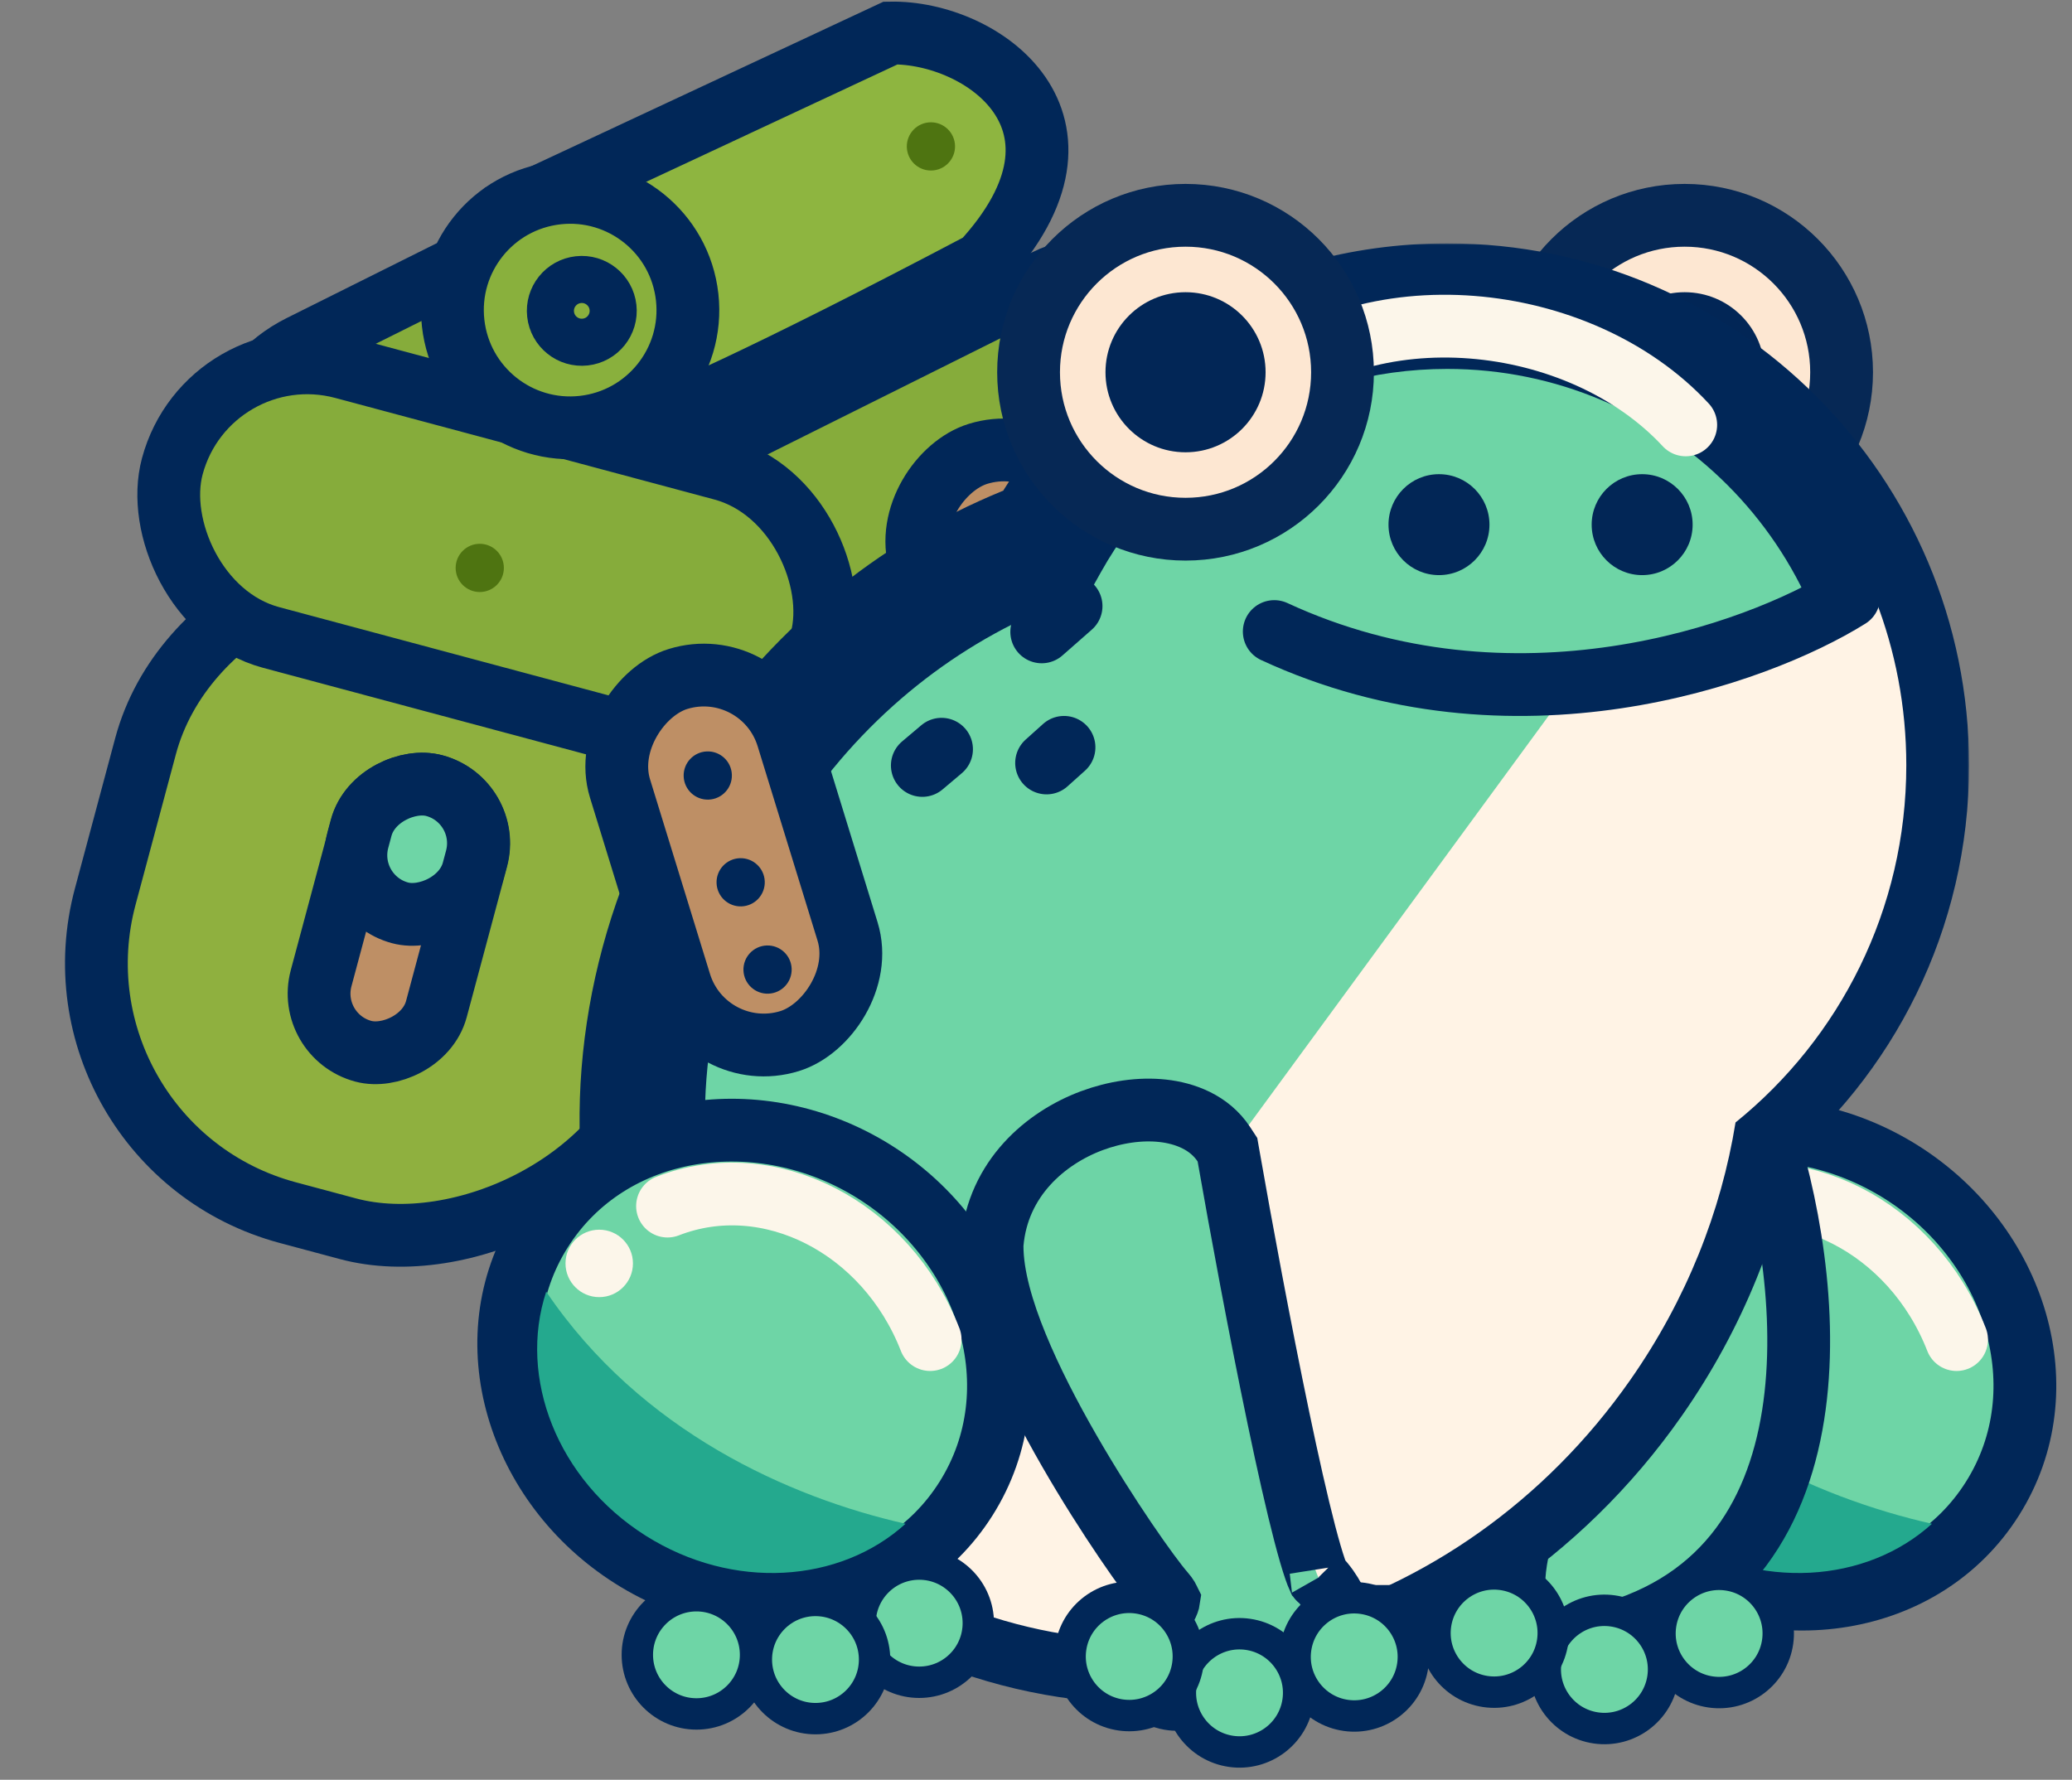
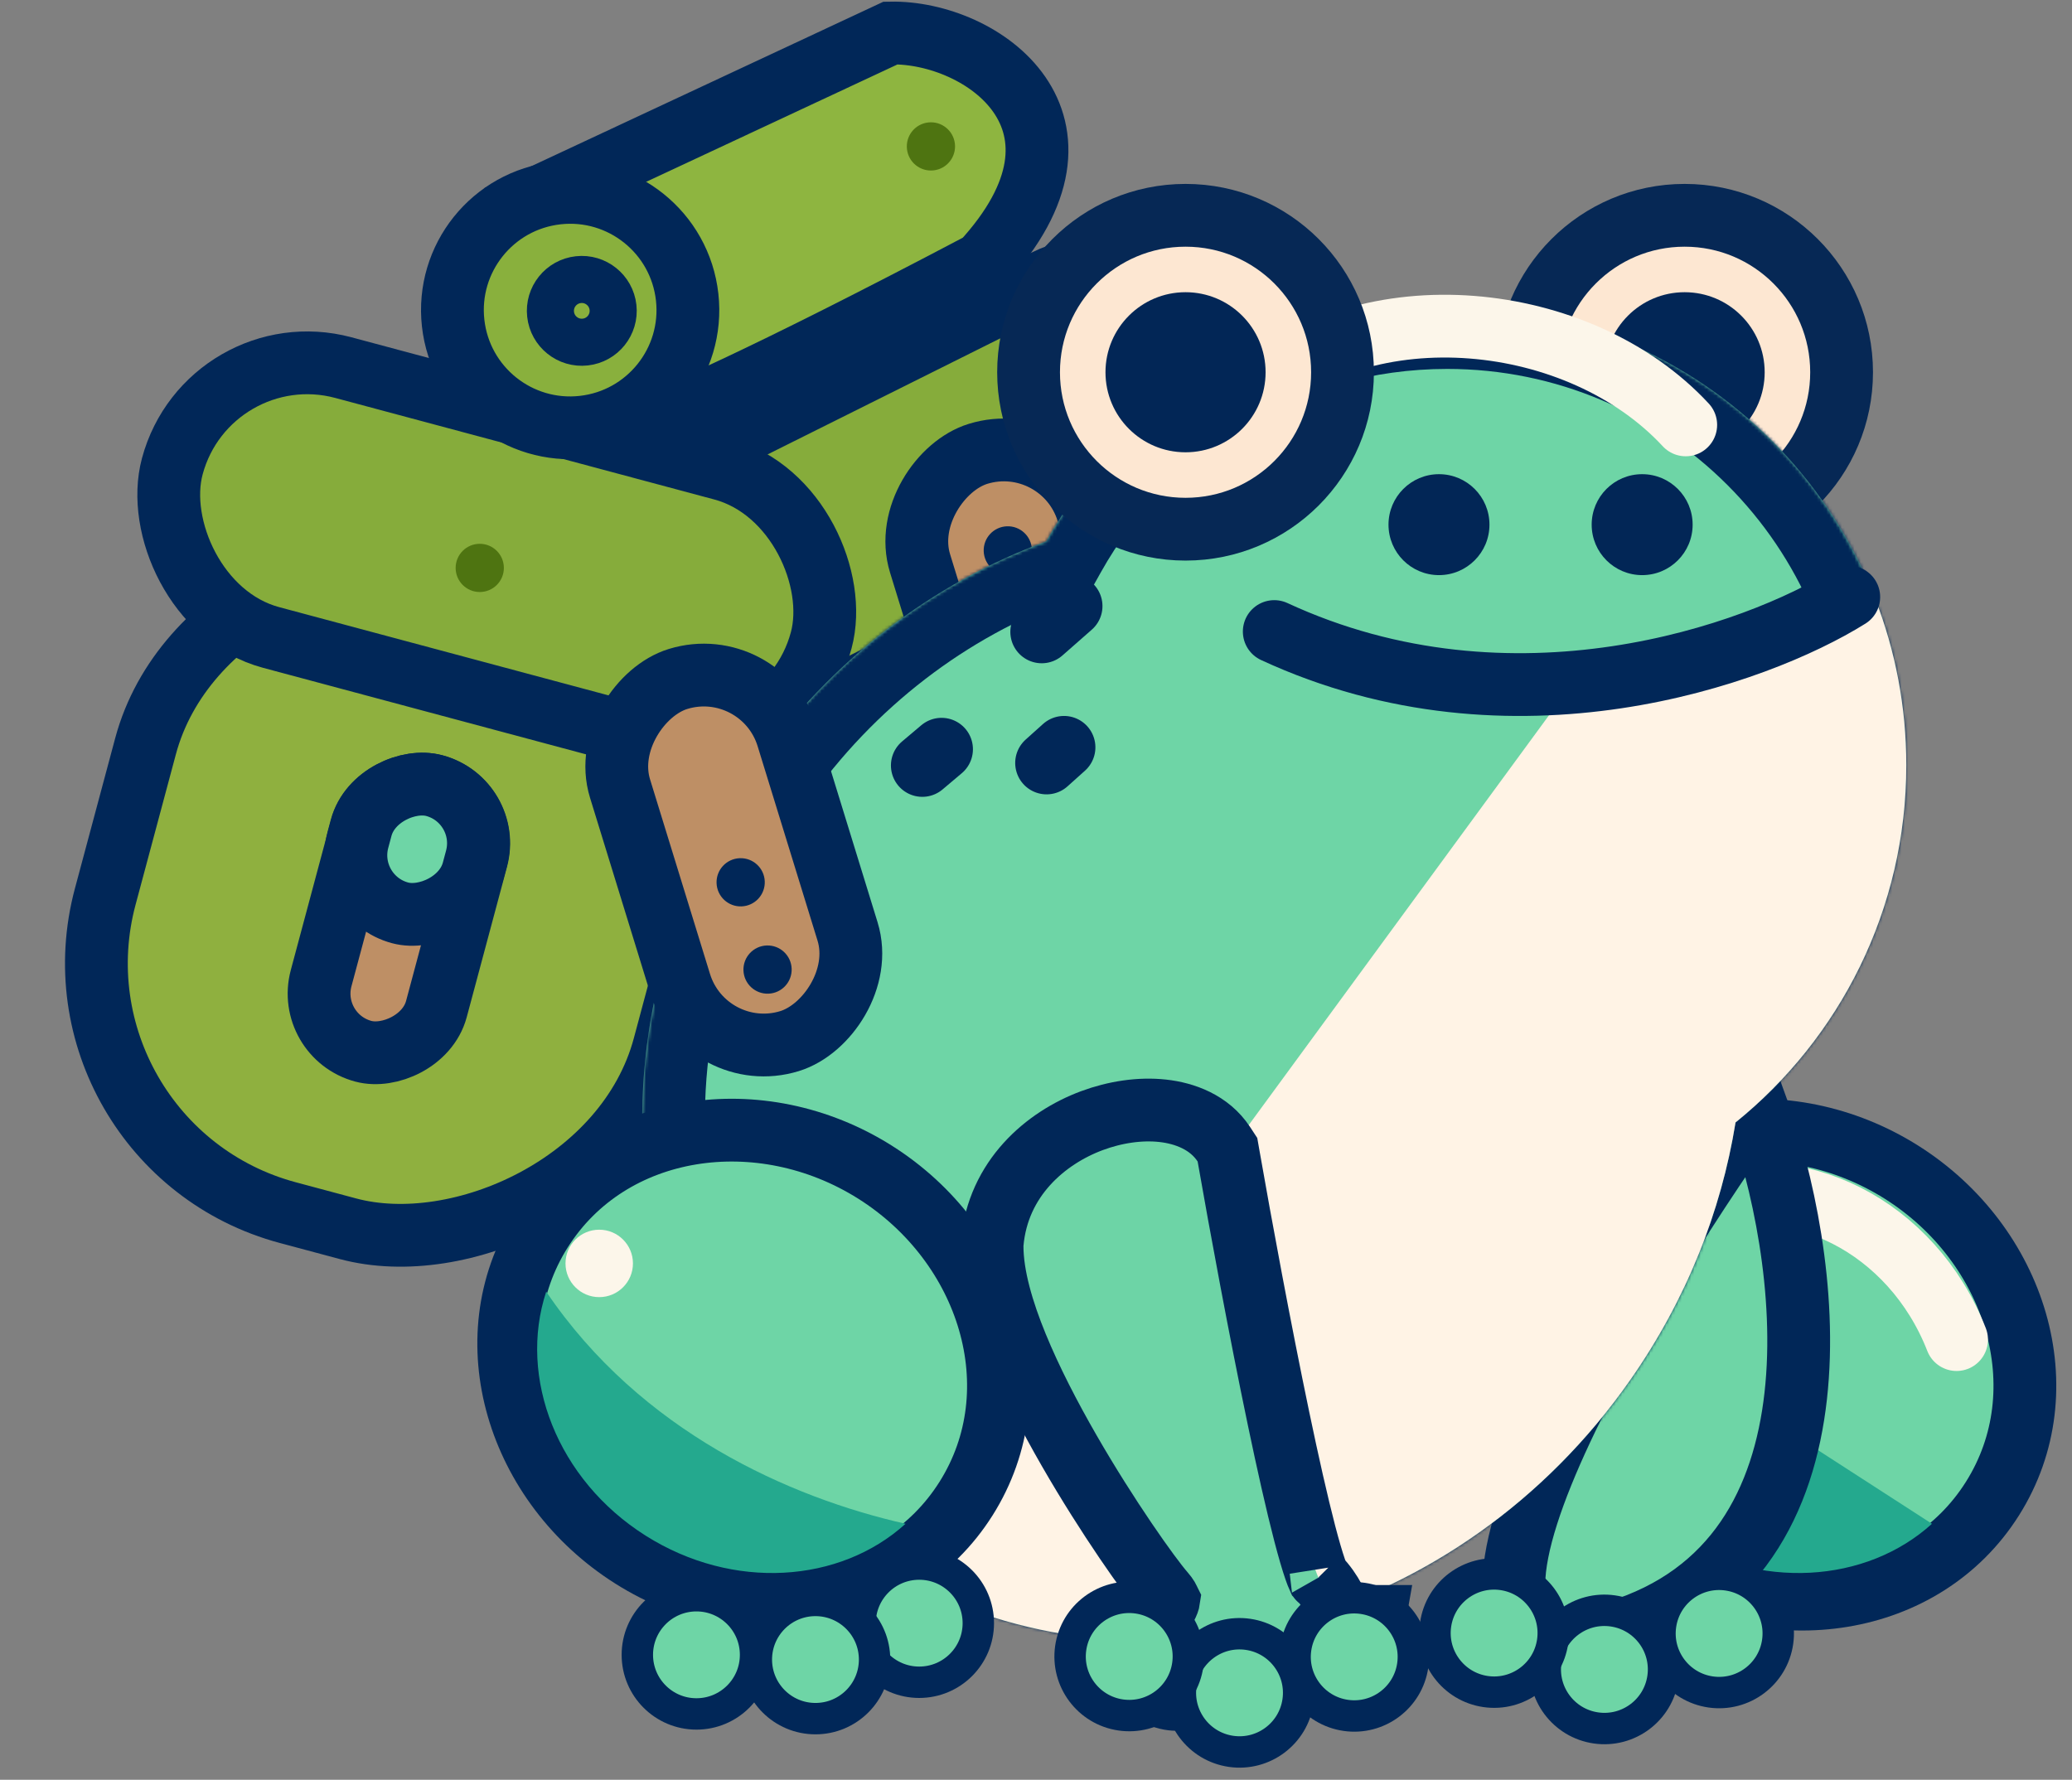
<svg xmlns="http://www.w3.org/2000/svg" width="660" height="567" viewBox="0 0 660 567" fill="none">
  <rect x="0" y="0" width="660" height="567" fill="#808080" stroke="none" />
-   <rect x="55.936" y="130.153" width="214" height="89" rx="44.5" transform="rotate(-26.513 55.936 130.153)" fill="#86AC3B" stroke="#012758" stroke-width="20" />
  <circle cx="310.808" cy="46.345" r="10" transform="rotate(-6.324 310.808 46.345)" fill="#89B03D" stroke="#012758" stroke-width="15" />
  <path d="M283.672 10.523L167.924 64.601L205.008 135.95C211.193 134.259 241.433 121.45 312.915 83.747C354.23 38.924 312.789 9.979 283.672 10.523Z" fill="#8EB540" stroke="#012758" stroke-width="20" />
  <rect x="181.352" y="165.095" width="214" height="89" rx="44.5" transform="rotate(-26.513 181.352 165.095)" fill="#86AC3B" stroke="#012758" stroke-width="20" />
  <rect x="245.667" y="206.033" width="214" height="184.313" rx="82.221" transform="rotate(105 245.667 206.033)" fill="#8FB03F" stroke="#012758" stroke-width="20" />
  <rect x="66.397" y="105.599" width="214" height="89" rx="44.5" transform="rotate(15 66.397 105.599)" fill="#86AC3B" stroke="#012758" stroke-width="20" />
  <rect x="338.234" y="136.362" width="120.716" height="55.859" rx="27.93" transform="rotate(72.879 338.234 136.362)" fill="#BE8F65" stroke="#012758" stroke-width="20" />
  <rect x="97.37" y="329.989" width="87.608" height="38.011" rx="19.006" transform="rotate(-75 97.37 329.989)" fill="#BE8F65" stroke="#012758" stroke-width="20" />
  <rect x="109.091" y="285.902" width="41.966" height="38.011" rx="19.006" transform="rotate(-75 109.091 285.902)" fill="#6ED5A6" stroke="#012758" stroke-width="20" />
  <circle cx="181.613" cy="98.791" r="37.5" transform="rotate(-6.324 181.613 98.791)" fill="#89B03D" stroke="#012758" stroke-width="20" />
  <circle cx="185.322" cy="99.031" r="10" transform="rotate(-6.324 185.322 99.031)" fill="#89B03D" stroke="#012758" stroke-width="15" />
  <circle cx="321.017" cy="175.342" r="7.681" transform="rotate(-2.12 321.017 175.342)" fill="#012758" />
  <circle cx="296.532" cy="46.645" r="7.681" transform="rotate(-6.324 296.532 46.645)" fill="#4E7411" />
  <circle cx="358.254" cy="130.556" r="7.681" transform="rotate(-2.12 358.254 130.556)" fill="#4E7411" />
  <circle cx="152.819" cy="180.925" r="7.681" fill="#4E7411" />
  <circle cx="331.495" cy="209.358" r="7.681" transform="rotate(-2.12 331.495 209.358)" fill="#012758" />
  <circle cx="340.06" cy="237.166" r="7.681" transform="rotate(-2.12 340.06 237.166)" fill="#012758" />
  <path d="M528.309 496.064C491.869 473.073 477.419 426.799 499.337 392.06C521.256 357.321 569.242 350.441 605.682 373.433C642.122 396.424 656.573 442.698 634.654 477.437C612.736 512.176 564.749 519.056 528.309 496.064Z" fill="#6ED5A6" stroke="#012758" stroke-width="20" />
  <path d="M539.578 384.235C571.74 371.701 609.192 390.742 623.23 426.763" stroke="#FCF6EA" stroke-width="20" stroke-linecap="round" />
  <circle cx="10.743" cy="10.743" r="10.743" transform="matrix(-1 0 0 1 528.563 391.755)" fill="#FCF6EA" />
-   <path fill-rule="evenodd" clip-rule="evenodd" d="M500.935 411.499C491.925 438.859 504.406 471.436 532.657 489.26C560.413 506.772 594.467 504.416 615.392 485.446C578.598 477.123 531.106 456.146 500.935 411.499Z" fill="#24A98E" />
+   <path fill-rule="evenodd" clip-rule="evenodd" d="M500.935 411.499C491.925 438.859 504.406 471.436 532.657 489.26C560.413 506.772 594.467 504.416 615.392 485.446Z" fill="#24A98E" />
  <path d="M559.431 352.395C576.264 398.562 590.931 496.695 514.931 519.895C438.931 543.095 512.931 417.895 559.431 352.395Z" fill="#6ED5A6" stroke="#012758" stroke-width="20" />
  <circle cx="40" cy="40" r="50" transform="matrix(-1 0 0 1 576.608 78.591)" fill="#FDE7D2" stroke="#062855" stroke-width="20" />
  <circle cx="25.5" cy="25.5" r="25.5" transform="matrix(-1 0 0 1 562.108 93.091)" fill="#022656" />
  <mask id="path-25-outside-1_1_1317" maskUnits="userSpaceOnUse" x="184.219" y="77.531" width="443" height="466" fill="black">
-     <rect fill="white" x="184.219" y="77.531" width="443" height="466" />
    <path fill-rule="evenodd" clip-rule="evenodd" d="M552.824 357.594C586.002 330.783 607.219 289.76 607.219 243.781C607.219 163.01 541.741 97.531 460.969 97.531C406.092 97.531 358.274 127.756 333.255 172.467C297.561 185.537 264.677 210.014 240.493 244.59C181.77 328.55 196.582 440.268 273.576 494.119C350.57 547.97 460.59 523.562 519.313 439.603C537.196 414.034 548.259 385.892 552.824 357.594Z" />
  </mask>
  <path fill-rule="evenodd" clip-rule="evenodd" d="M552.824 357.594C586.002 330.783 607.219 289.76 607.219 243.781C607.219 163.01 541.741 97.531 460.969 97.531C406.092 97.531 358.274 127.756 333.255 172.467C297.561 185.537 264.677 210.014 240.493 244.59C181.77 328.55 196.582 440.268 273.576 494.119C350.57 547.97 460.59 523.562 519.313 439.603C537.196 414.034 548.259 385.892 552.824 357.594Z" fill="#6ED5A6" />
  <path d="M552.824 357.594L533.079 354.409L534.298 346.85L540.254 342.038L552.824 357.594ZM333.255 172.467L350.708 182.234L347.09 188.7L340.132 191.247L333.255 172.467ZM240.493 244.59L256.883 256.053L240.493 244.59ZM273.576 494.119L262.113 510.508L273.576 494.119ZM519.313 439.603L502.924 428.14H502.924L519.313 439.603ZM540.254 342.038C568.935 318.861 587.219 283.464 587.219 243.781H627.219C627.219 296.056 603.069 342.705 565.394 373.15L540.254 342.038ZM587.219 243.781C587.219 174.056 530.695 117.531 460.969 117.531V77.531C552.787 77.531 627.219 151.964 627.219 243.781H587.219ZM460.969 117.531C413.623 117.531 372.335 143.585 350.708 182.234L315.802 162.7C344.214 111.927 398.561 77.531 460.969 77.531V117.531ZM340.132 191.247C308.275 202.912 278.715 224.839 256.883 256.053L224.104 233.128C250.639 195.189 286.846 168.162 326.378 153.686L340.132 191.247ZM256.883 256.053C203.535 332.327 218.403 431.124 285.039 477.73L262.113 510.508C174.76 449.412 160.005 324.774 224.104 233.128L256.883 256.053ZM285.039 477.73C351.674 524.336 449.577 504.413 502.924 428.14L535.702 451.065C471.603 542.711 349.465 571.604 262.113 510.508L285.039 477.73ZM502.924 428.14C519.069 405.056 528.992 379.747 533.079 354.409L572.569 360.779C567.527 392.038 555.323 423.013 535.702 451.065L502.924 428.14Z" fill="#012758" mask="url(#path-25-outside-1_1_1317)" />
  <path fill-rule="evenodd" clip-rule="evenodd" d="M607.219 243.781C607.219 289.76 586.002 330.783 552.824 357.594C548.259 385.892 537.196 414.034 519.313 439.602C464.821 517.512 366.158 544.143 290.702 504.548L497.641 222.091L597.333 190.815C603.717 207.239 607.219 225.101 607.219 243.781Z" fill="#FFF3E5" />
  <path d="M397.694 126.591C435.398 91.67 503.279 98.993 536.963 135.36" stroke="#FCF6EA" stroke-width="20" stroke-linecap="round" />
  <line x1="10" y1="-10" x2="17.459" y2="-10" transform="matrix(-0.744 0.668 0.668 0.744 353.042 238.844)" stroke="#012758" stroke-width="20" stroke-linecap="round" />
  <line x1="10" y1="-10" x2="18.018" y2="-10" transform="matrix(-0.764 0.645 0.645 0.764 314.003 239.876)" stroke="#012758" stroke-width="20" stroke-linecap="round" />
  <line x1="10" y1="-10" x2="22.45" y2="-10" transform="matrix(-0.751 0.66 0.66 0.751 355.284 193.997)" stroke="#012758" stroke-width="20" stroke-linecap="round" />
  <circle cx="40" cy="40" r="50" transform="matrix(-1 0 0 1 417.633 78.591)" fill="#FDE7D2" stroke="#062855" stroke-width="20" />
  <circle cx="25.5" cy="25.5" r="25.5" transform="matrix(-1 0 0 1 403.133 93.091)" fill="#022656" />
  <circle cx="16.08" cy="16.08" r="16.08" transform="matrix(-1 0 0 1 539.16 151.063)" fill="#022656" />
  <circle cx="16.08" cy="16.08" r="16.08" transform="matrix(-1 0 0 1 474.443 151.063)" fill="#022656" />
  <path d="M588.892 190.196C559.558 208.529 481.892 236.396 405.892 201.196" stroke="#012758" stroke-width="20" stroke-linecap="round" />
  <path d="M201.361 496.064C164.921 473.073 150.471 426.799 172.389 392.06C194.308 357.321 242.294 350.441 278.734 373.433C315.174 396.424 329.625 442.698 307.707 477.437C285.788 512.176 237.802 519.056 201.361 496.064Z" fill="#6ED5A6" stroke="#012758" stroke-width="20" />
-   <path d="M212.63 384.235C244.792 371.701 282.244 390.742 296.282 426.763" stroke="#FCF6EA" stroke-width="20" stroke-linecap="round" />
  <circle cx="10.743" cy="10.743" r="10.743" transform="matrix(-1 0 0 1 201.616 391.755)" fill="#FCF6EA" />
  <path fill-rule="evenodd" clip-rule="evenodd" d="M173.987 411.499C164.977 438.859 177.458 471.436 205.709 489.26C233.465 506.772 267.519 504.416 288.444 485.446C251.651 477.123 204.158 456.146 173.987 411.499Z" fill="#24A98E" />
  <path d="M389.859 364.564L390.985 366.286L391.34 368.313C395.174 390.223 401.306 423.428 407.237 451.825C410.206 466.042 413.099 478.929 415.609 488.556C416.87 493.39 417.989 497.228 418.929 499.939C419.353 501.163 419.692 502.012 419.935 502.549C424.401 507.09 426.375 512.282 427.334 514.803C427.353 514.856 427.373 514.907 427.392 514.957H437.907L435.836 526.695C435.427 529.012 434.349 532.469 431.206 535.047C427.808 537.834 423.975 538.012 421.465 537.656C419.131 537.324 417.124 536.447 415.826 535.812C414.432 535.13 413.066 534.322 411.964 533.657C411.617 533.447 411.289 533.249 410.98 533.062C409.46 532.142 408.371 531.482 407.435 531.013L406.955 531.293L403.897 531.089C399.72 530.811 399.134 531.069 399.073 531.096L399.07 531.097C399.066 531.099 399.056 531.103 399.037 531.114C399.017 531.124 398.981 531.144 398.927 531.181C398.816 531.254 398.616 531.4 398.313 531.676C397.667 532.264 396.753 533.252 395.396 534.981L393.232 537.734L389.823 538.537C388.767 538.785 387.682 539.062 386.529 539.358L386.193 539.445C385.17 539.708 384.08 539.989 383.034 540.241C380.971 540.738 377.988 541.412 375.24 541.412C373.905 541.412 371.439 541.277 368.928 539.974C365.799 538.35 363.445 535.327 362.882 531.488C362.431 528.408 363.287 525.785 363.908 524.266C364.6 522.575 365.558 520.937 366.576 519.41C366.951 518.848 367.304 518.322 367.637 517.825C368.884 515.964 369.858 514.509 370.687 513.121C371.716 511.397 372.09 510.456 372.221 509.949C372.25 509.839 372.261 509.77 372.266 509.734C372.265 509.732 372.265 509.731 372.265 509.729C372.23 509.612 371.972 508.861 370.667 507.37C366.202 502.266 352.777 483.363 340.546 462.096C334.376 451.37 328.342 439.756 323.821 428.708C319.401 417.905 316.004 406.646 316.004 396.955V396.517L316.042 396.081C317.858 375.373 333.103 362.49 347.786 357.025C355.197 354.266 363.153 353.086 370.351 353.872C377.317 354.633 385.234 357.49 389.859 364.564ZM420.199 503.077C420.2 503.074 420.177 503.03 420.129 502.954C420.175 503.042 420.199 503.08 420.199 503.077ZM406.036 530.435C406.039 530.44 406.103 530.462 406.219 530.484C406.091 530.441 406.033 530.43 406.036 530.435ZM424.996 518.017C424.996 518.017 424.989 518.015 424.976 518.01C424.989 518.015 424.996 518.018 424.996 518.017Z" fill="#6DD4A6" stroke="#012758" stroke-width="20" stroke-linecap="round" />
  <circle cx="23.828" cy="23.828" r="18.828" transform="matrix(-1 0 0 1 316.626 493.278)" fill="#6ED5A6" stroke="#012758" stroke-width="10" />
  <circle cx="23.828" cy="23.828" r="18.828" transform="matrix(-1 0 0 1 283.581 504.869)" fill="#6ED5A6" stroke="#012758" stroke-width="10" />
  <circle cx="23.828" cy="23.828" r="18.828" transform="matrix(-1 0 0 1 245.669 503.367)" fill="#6ED5A6" stroke="#012758" stroke-width="10" />
  <circle cx="23.828" cy="23.828" r="18.828" transform="matrix(-0.99 -0.143 -0.143 0.99 458.363 507.663)" fill="#6ED5A6" stroke="#012758" stroke-width="10" />
  <circle cx="23.828" cy="23.828" r="18.828" transform="matrix(-0.99 -0.143 -0.143 0.99 574.594 500.202)" fill="#6ED5A6" stroke="#012758" stroke-width="10" />
  <circle cx="23.828" cy="23.828" r="18.828" transform="matrix(-0.99 -0.143 -0.143 0.99 421.824 519.123)" fill="#6ED5A6" stroke="#012758" stroke-width="10" />
  <circle cx="23.828" cy="23.828" r="18.828" transform="matrix(-0.99 -0.143 -0.143 0.99 538.055 511.662)" fill="#6ED5A6" stroke="#012758" stroke-width="10" />
  <circle cx="23.828" cy="23.828" r="18.828" transform="matrix(-0.99 -0.143 -0.143 0.99 386.693 507.533)" fill="#6ED5A6" stroke="#012758" stroke-width="10" />
  <circle cx="23.828" cy="23.828" r="18.828" transform="matrix(-0.99 -0.143 -0.143 0.99 502.923 500.072)" fill="#6ED5A6" stroke="#012758" stroke-width="10" />
  <rect x="242.664" y="208.084" width="120.716" height="55.859" rx="27.93" transform="rotate(72.879 242.664 208.084)" fill="#BE8F65" stroke="#012758" stroke-width="20" />
-   <circle cx="225.447" cy="247.064" r="7.681" transform="rotate(-2.12 225.447 247.064)" fill="#012758" />
  <circle cx="235.925" cy="281.08" r="7.681" transform="rotate(-2.12 235.925 281.08)" fill="#012758" />
  <circle cx="244.491" cy="308.887" r="7.681" transform="rotate(-2.12 244.491 308.887)" fill="#012758" />
</svg>